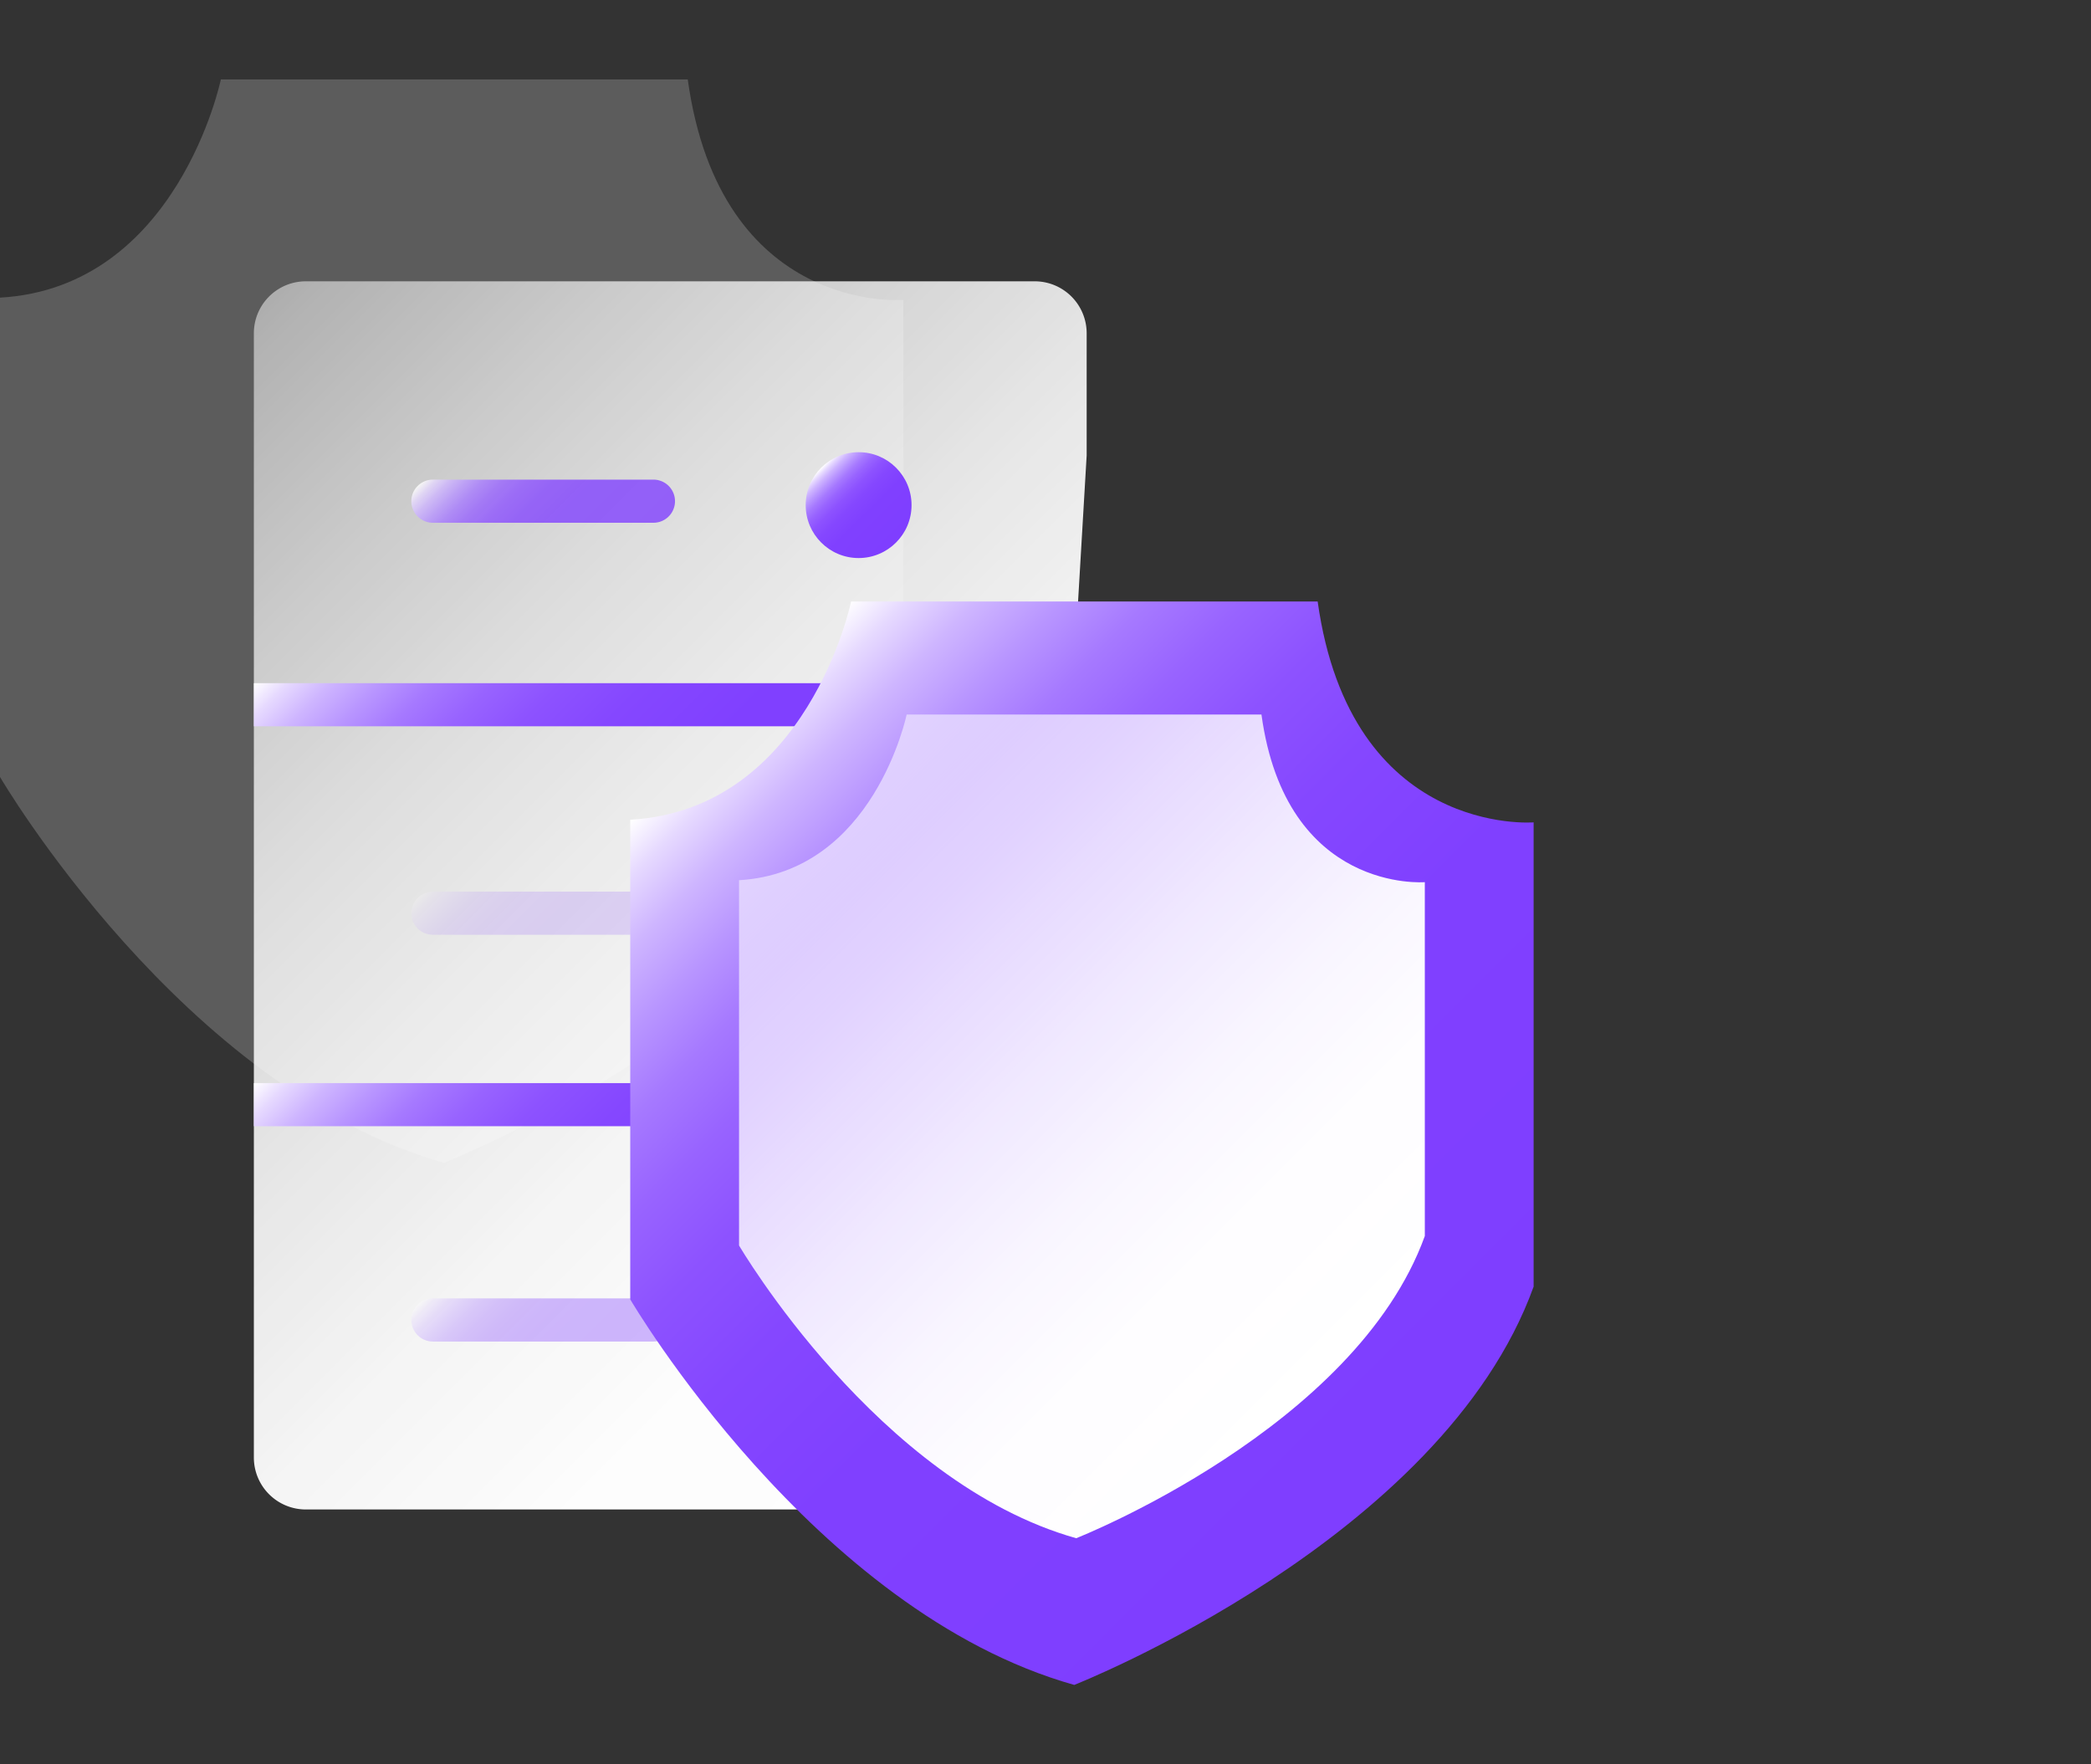
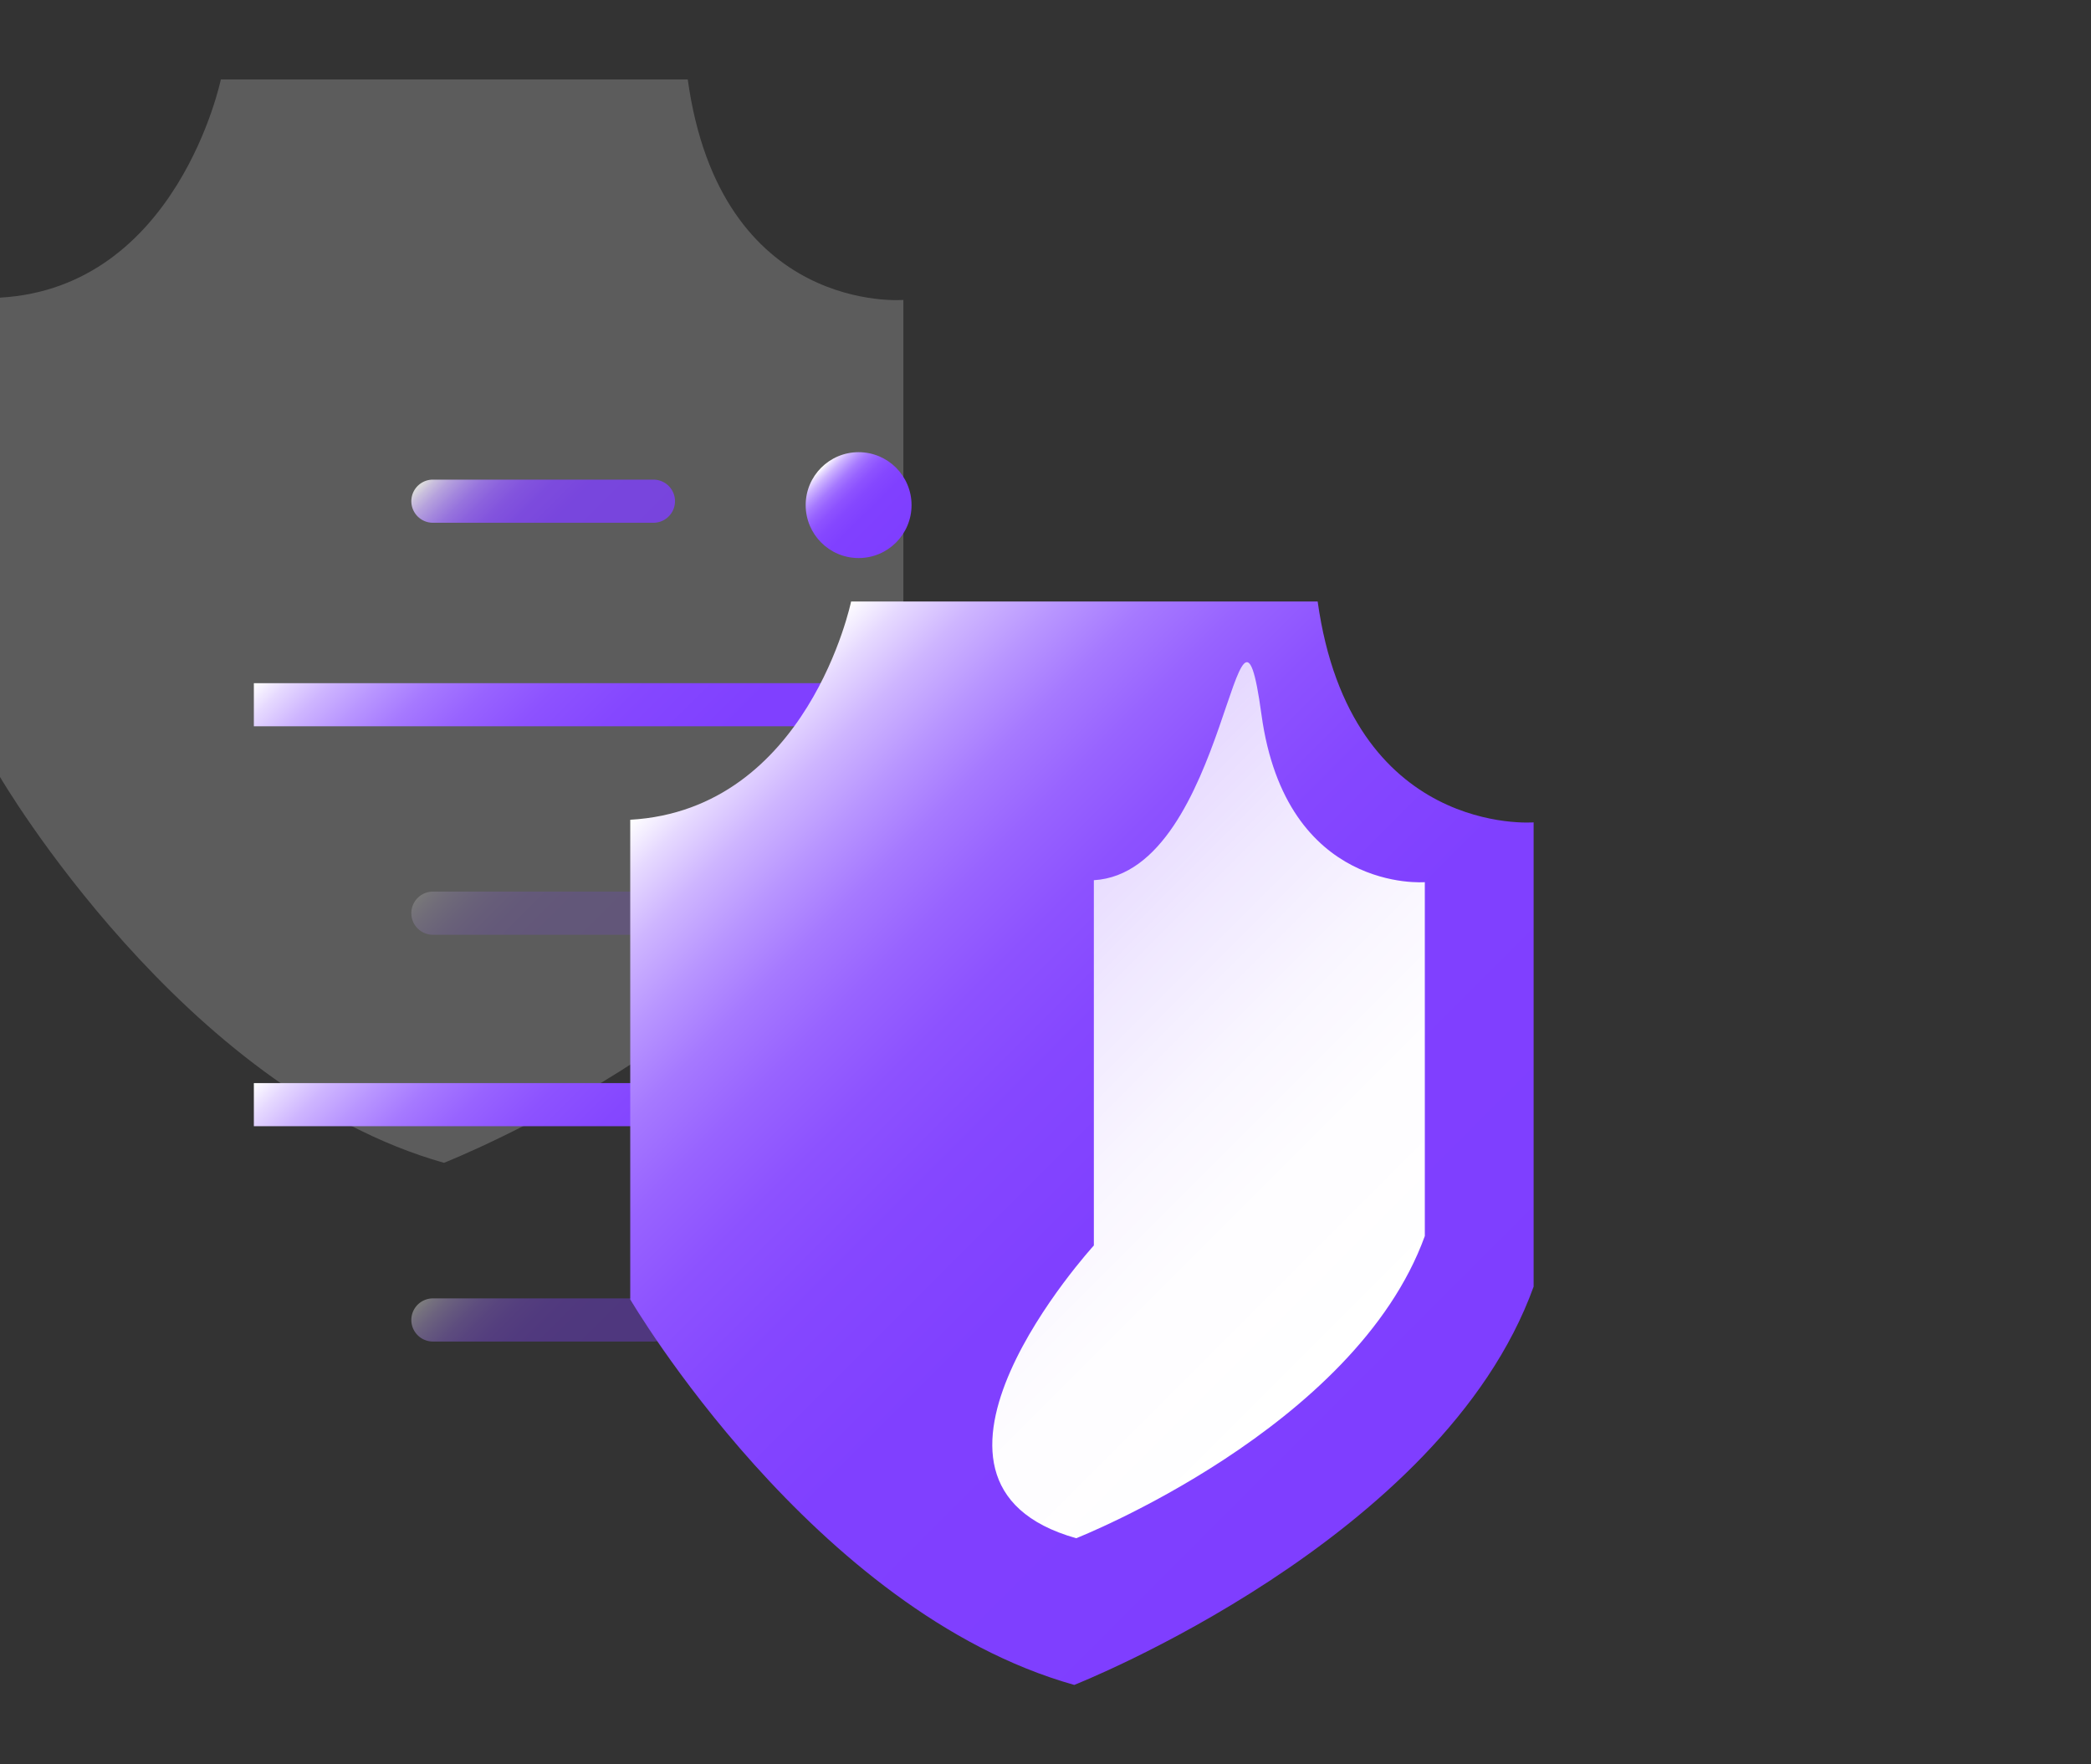
<svg xmlns="http://www.w3.org/2000/svg" xmlns:xlink="http://www.w3.org/1999/xlink" id="图层_1" data-name="图层 1" viewBox="0 0 64 54">
  <rect x="0" y="0" width="64" height="54" fill="#333333" stroke="none" />
  <defs>
    <style>.cls-1{fill:#fff;opacity:0.2;}.cls-2{fill:url(#未命名的渐变_6);}.cls-3{fill:url(#未命名的渐变_150);}.cls-4{fill:url(#未命名的渐变_150-2);}.cls-5{opacity:0.79;}.cls-6{fill:url(#未命名的渐变_150-3);}.cls-7{opacity:0.18;}.cls-8{fill:url(#未命名的渐变_150-4);}.cls-9{opacity:0.37;}.cls-10{fill:url(#未命名的渐变_150-5);}.cls-11{fill:url(#未命名的渐变_150-6);}.cls-12{fill:url(#未命名的渐变_150-7);}.cls-13{fill:url(#未命名的渐变_6-2);}</style>
    <linearGradient id="未命名的渐变_6" x1="35.32" y1="42.21" x2="5.21" y2="12.1" gradientUnits="userSpaceOnUse">
      <stop offset="0" stop-color="#fff" />
      <stop offset="0.22" stop-color="#fff" stop-opacity="0.99" />
      <stop offset="0.39" stop-color="#fff" stop-opacity="0.95" />
      <stop offset="0.55" stop-color="#fff" stop-opacity="0.88" />
      <stop offset="0.7" stop-color="#fff" stop-opacity="0.79" />
      <stop offset="0.84" stop-color="#fff" stop-opacity="0.67" />
      <stop offset="0.98" stop-color="#fff" stop-opacity="0.53" />
      <stop offset="1" stop-color="#fff" stop-opacity="0.5" />
    </linearGradient>
    <linearGradient id="未命名的渐变_150" x1="26.71" y1="28.1" x2="13.64" y2="15.04" gradientUnits="userSpaceOnUse">
      <stop offset="0" stop-color="#7f3eff" />
      <stop offset="0.39" stop-color="#8040ff" />
      <stop offset="0.54" stop-color="#8547ff" />
      <stop offset="0.64" stop-color="#8d52ff" />
      <stop offset="0.72" stop-color="#9863ff" />
      <stop offset="0.79" stop-color="#a679ff" />
      <stop offset="0.85" stop-color="#b895ff" />
      <stop offset="0.91" stop-color="#ceb5ff" />
      <stop offset="0.96" stop-color="#e6d9ff" />
      <stop offset="1" stop-color="#fff" />
    </linearGradient>
    <linearGradient id="未命名的渐变_150-2" x1="26.58" y1="40.3" x2="13.6" y2="27.32" xlink:href="#未命名的渐变_150" />
    <linearGradient id="未命名的渐变_150-3" x1="18.79" y1="17.54" x2="14.47" y2="13.22" xlink:href="#未命名的渐变_150" />
    <linearGradient id="未命名的渐变_150-4" x1="18.79" y1="30.11" x2="14.47" y2="25.79" xlink:href="#未命名的渐变_150" />
    <linearGradient id="未命名的渐变_150-5" x1="18.79" y1="42.56" x2="14.47" y2="38.24" xlink:href="#未命名的渐变_150" />
    <linearGradient id="未命名的渐变_150-6" x1="27.42" y1="16.6" x2="25.14" y2="14.31" xlink:href="#未命名的渐变_150" />
    <linearGradient id="未命名的渐变_150-7" x1="44.09" y1="44.03" x2="22.22" y2="22.16" xlink:href="#未命名的渐变_150" />
    <linearGradient id="未命名的渐变_6-2" x1="41.45" y1="41.36" x2="24.84" y2="24.75" xlink:href="#未命名的渐变_6" />
  </defs>
  <title>4</title>
  <path class="cls-1" d="M13.59,35.59S24.85,31.16,27.65,23.4V9.18s-5.6.47-6.6-6.75H6.76S5.44,8.8,0,9.11V23.78S5.59,33.34,13.59,35.59Z" />
-   <path class="cls-2" d="M33.26,13.94V10.2a1.59,1.59,0,0,0-1.59-1.59H9.36A1.59,1.59,0,0,0,7.77,10.2V44.61A1.59,1.59,0,0,0,9.36,46.2h22" />
  <path class="cls-3" d="M7.77,22.23H32.31a.66.66,0,1,0,0-1.32H7.77Z" />
  <path class="cls-4" d="M7.77,33.15H32.13a.66.66,0,1,1,0,1.32H7.77Z" />
  <g class="cls-5">
    <path class="cls-6" d="M20,16H13.25a.66.66,0,1,1,0-1.32H20A.66.66,0,0,1,20,16Z" />
  </g>
  <g class="cls-7">
    <path class="cls-8" d="M20,28.61H13.25a.66.66,0,1,1,0-1.32H20a.66.66,0,0,1,0,1.32Z" />
  </g>
  <g class="cls-9">
    <path class="cls-10" d="M20,41.06H13.25a.66.66,0,1,1,0-1.32H20a.66.66,0,0,1,0,1.32Z" />
  </g>
  <circle class="cls-11" cx="26.28" cy="15.46" r="1.62" />
  <path class="cls-12" d="M32.88,51.57s11.26-4.43,14.06-12.19V25.17s-5.6.46-6.61-6.76H26.05s-1.32,6.37-6.76,6.68V39.77S24.88,49.32,32.88,51.57Z" />
-   <path class="cls-13" d="M32.94,47.08s8.54-3.36,10.67-9.25V27s-4.25.35-5-5.13H27.75s-1,4.83-5.13,5.07V38.12S26.86,45.37,32.94,47.08Z" />
+   <path class="cls-13" d="M32.94,47.08s8.54-3.36,10.67-9.25V27s-4.25.35-5-5.13s-1,4.83-5.13,5.07V38.12S26.86,45.37,32.94,47.08Z" />
</svg>